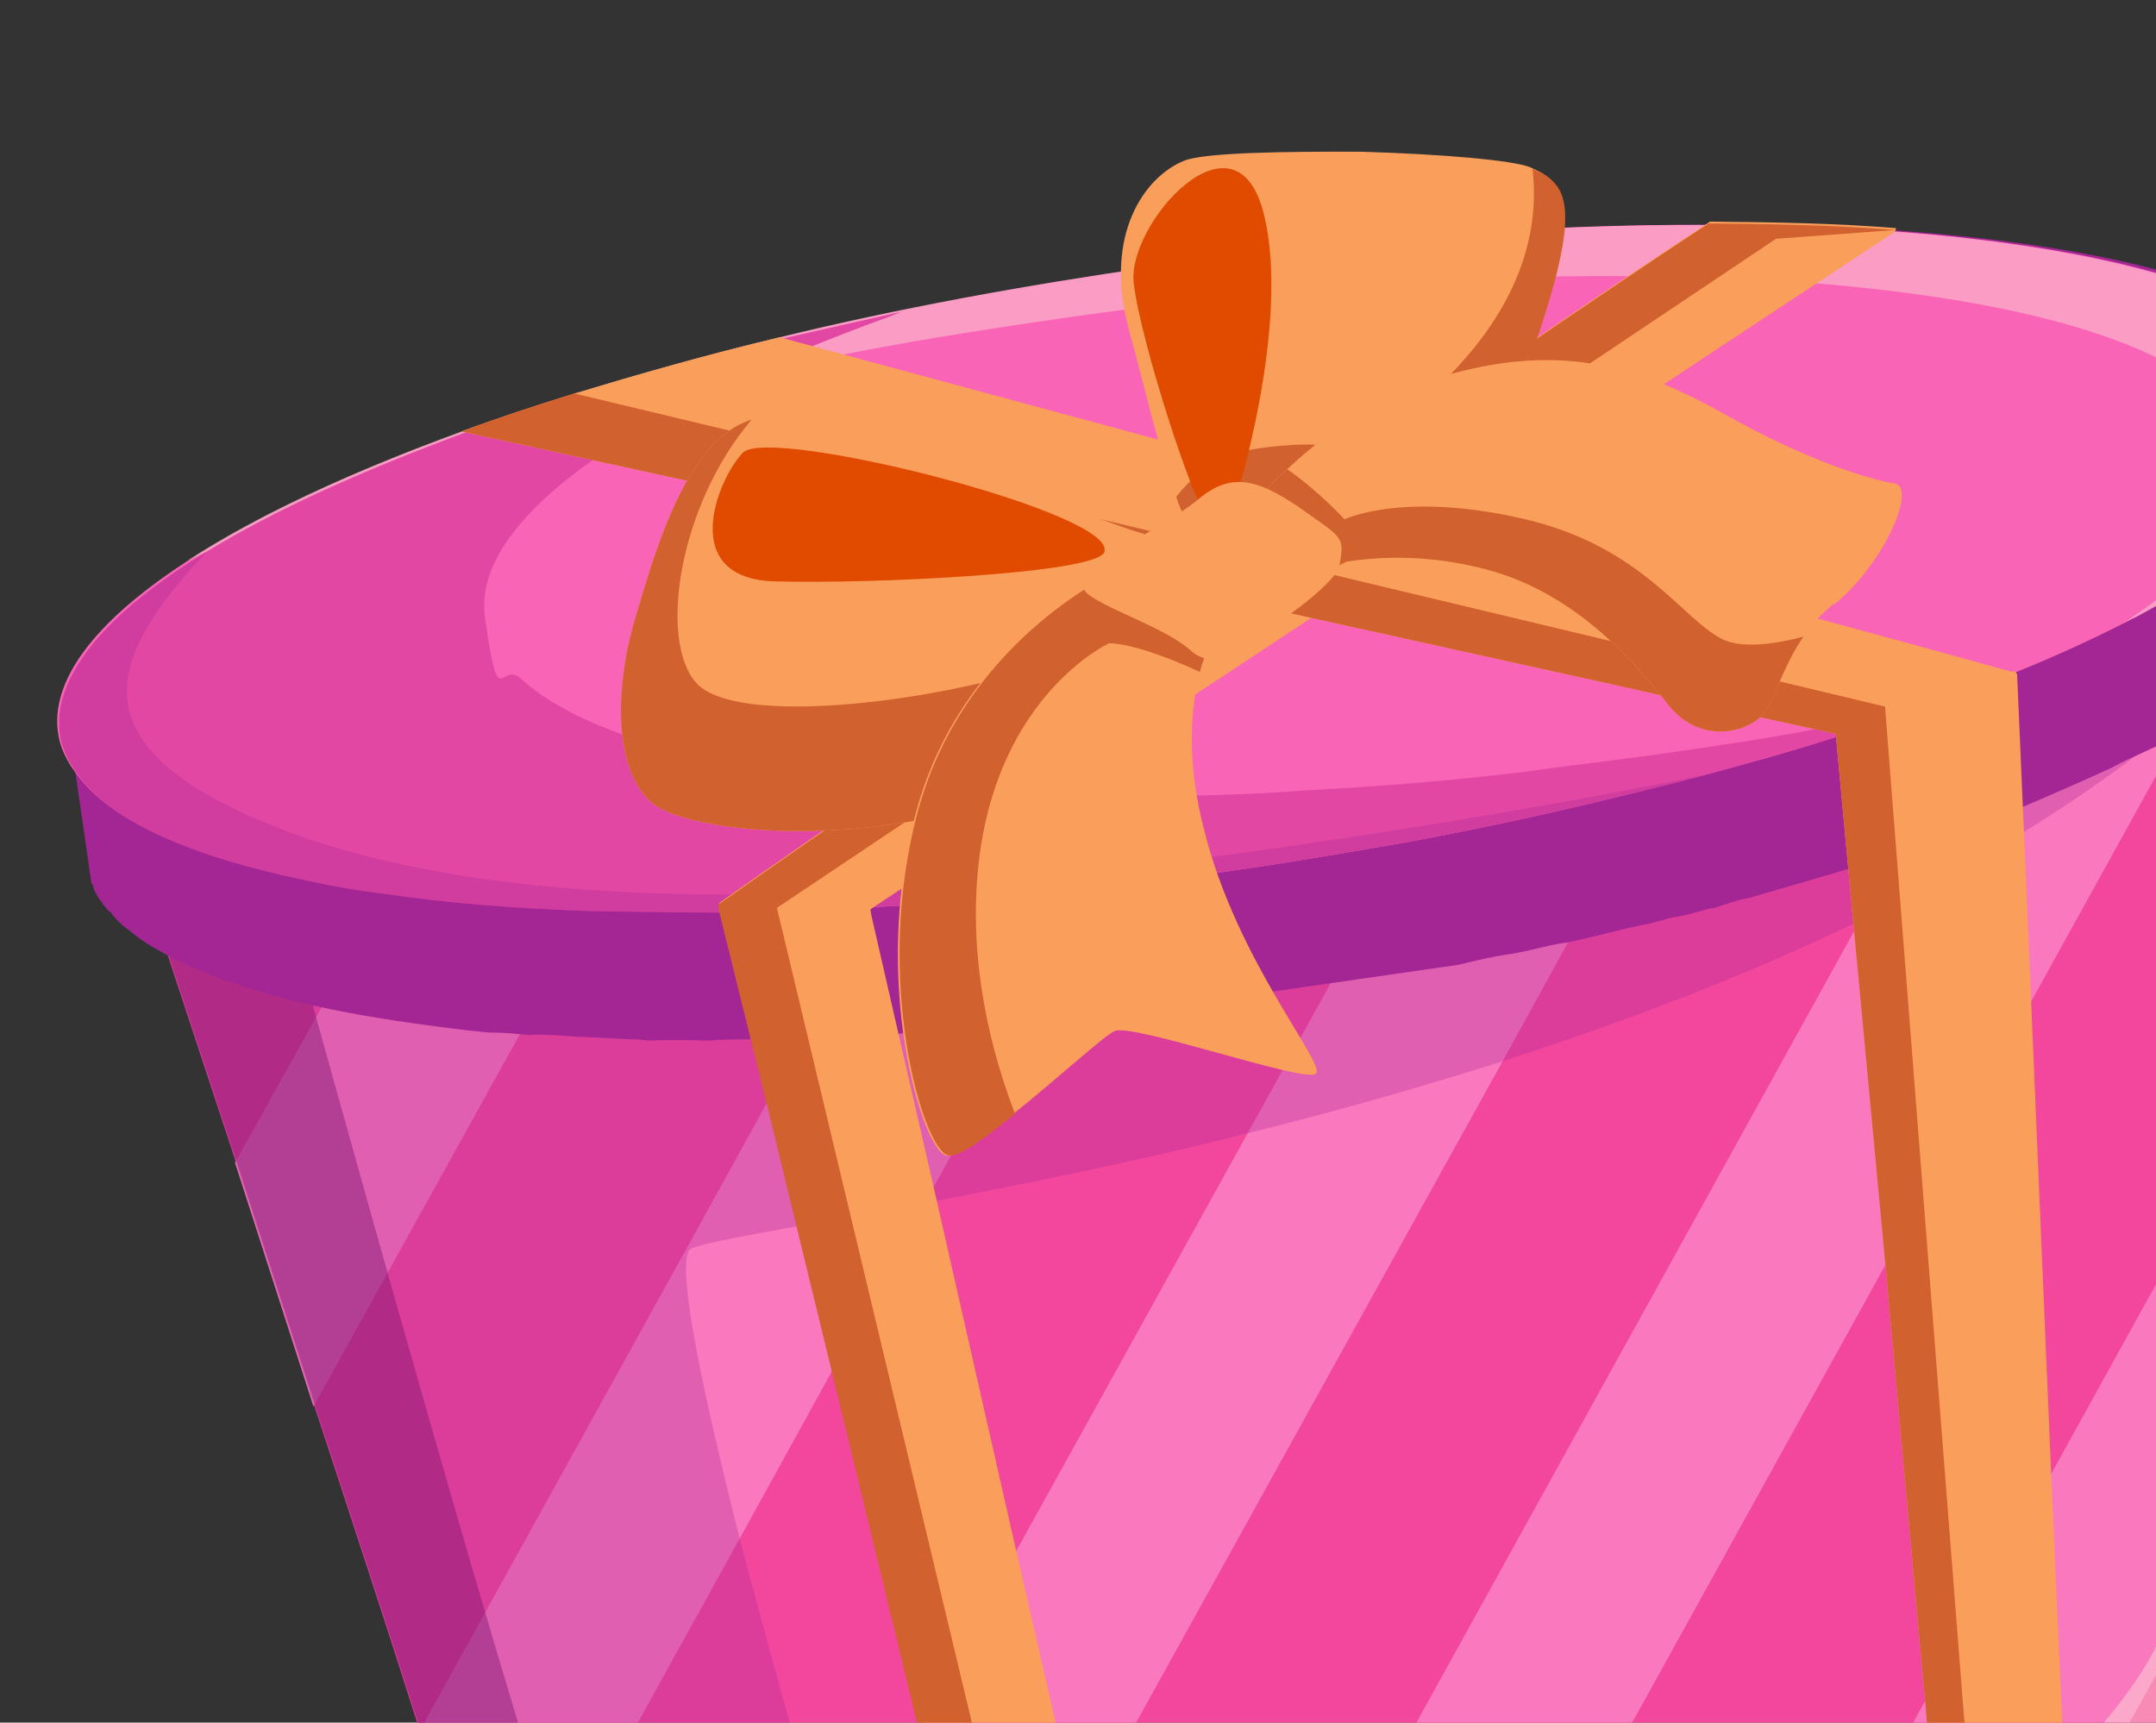
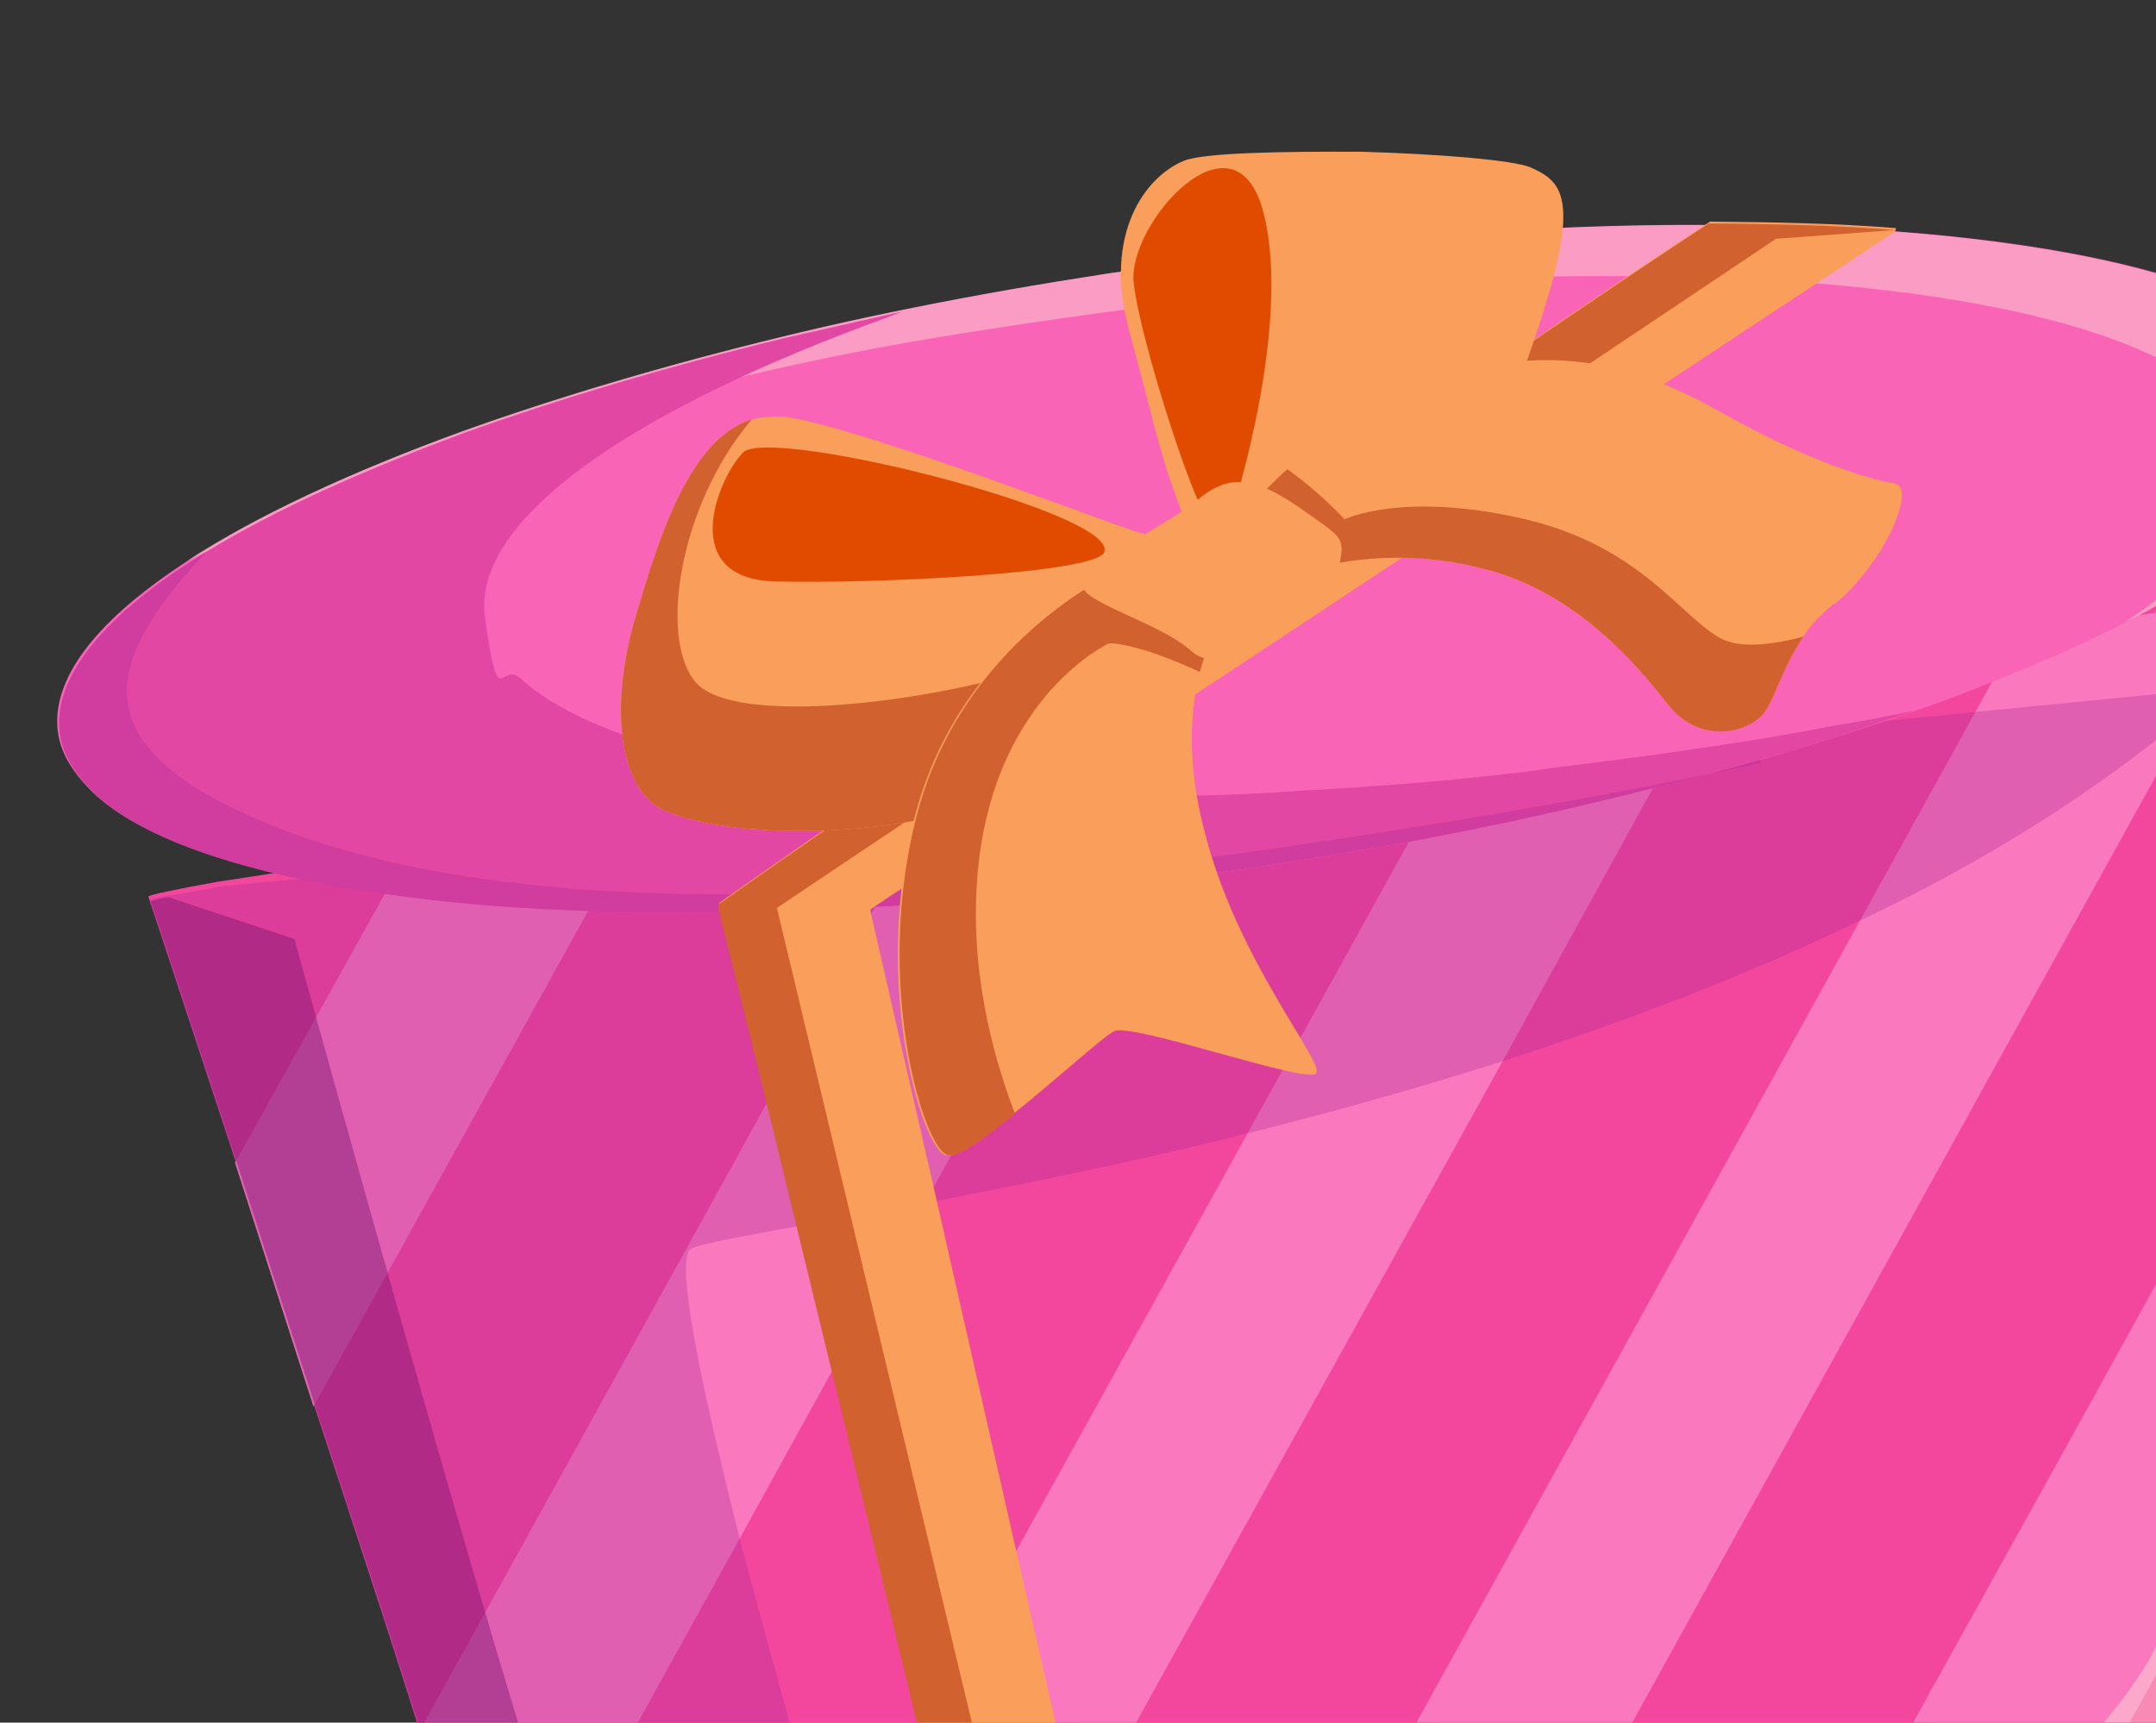
<svg xmlns="http://www.w3.org/2000/svg" width="204" height="163" viewBox="0 0 204 163" fill="none">
  <rect x="0" y="0" width="204" height="163" fill="#333333" stroke="none" />
  <path d="M213.974 56.683L214.094 103.524L214.291 139.94L214.351 153.5C214.373 153.655 214.418 153.964 214.462 154.273C214.69 160.235 207.896 166.736 196.132 172.69C195.977 172.712 195.69 172.911 195.536 172.934C194.211 173.598 192.733 174.284 191.254 174.97C190.79 175.037 190.371 175.413 189.907 175.48C187.987 176.388 185.89 177.163 183.793 177.938C183.484 177.983 183.329 178.005 183.042 178.204C182.137 178.492 181.254 178.935 180.349 179.223C179.289 179.534 178.252 179.999 177.192 180.309C176.133 180.619 175.073 180.93 174.036 181.395C173.881 181.417 173.572 181.462 173.417 181.484C172.358 181.794 171.298 182.105 170.238 182.415C161.01 185.164 150.634 187.606 139.527 189.363C137.363 189.675 135.045 190.009 132.726 190.343C127.626 191.077 122.525 191.812 117.535 192.215C113.803 192.595 110.049 192.82 106.295 193.045C102.055 193.183 97.815 193.32 93.862 193.259C92.603 193.282 91.344 193.306 90.218 193.152C87.855 193.177 85.624 193.025 83.393 192.873C78.932 192.569 74.625 192.243 70.738 191.541C60.577 190.007 52.624 187.366 48.181 183.904C45.86 182.029 44.466 180.021 44.11 177.548C44.11 177.548 42.182 171.831 39.5 163.066C36.884 154.766 33.227 143.617 29.57 132.469C27 124.478 24.428 116.486 22.146 109.4C17.669 95.845 14.278 85.448 14.034 84.852C14.012 84.697 16.308 84.209 20.614 83.431C24.787 82.829 30.638 81.829 37.903 80.783C44.394 79.847 51.813 78.779 60.005 77.599C67.27 76.553 75.152 75.417 83.19 74.259C85.199 73.97 87.054 73.703 89.063 73.413C96.328 72.367 103.592 71.321 111.011 70.252C120.749 68.85 130.641 67.425 140.069 66.067C147.643 64.976 155.062 63.907 162.017 62.905C168.818 61.926 175.309 60.99 181.183 60.145C184.738 59.633 187.984 59.165 191.075 58.72C202.513 57.072 210.55 55.914 213.045 55.713C213.509 55.646 213.818 55.602 213.818 55.602L213.974 56.683Z" fill="#F3479D" />
  <path d="M60.097 78.217L58.841 80.449L29.662 133.087C27.091 125.096 24.52 117.105 22.238 110.018L37.532 82.572L38.171 81.533C44.663 80.598 52.082 79.529 60.274 78.35L60.097 78.217Z" fill="#F978BE" />
  <path d="M111.253 70.848L108.763 75.467L87.474 113.874L70.086 145.408L48.555 184.323C46.234 182.449 44.841 180.44 44.484 177.967C44.484 177.967 42.556 172.25 39.874 163.486L64.909 118.228L87.432 77.435L89.438 73.833C96.702 72.786 103.966 71.74 111.386 70.671L111.253 70.848Z" fill="#F978BE" />
  <path d="M162.303 63.81L158.556 70.66L142.05 100.648L90.459 193.748C88.096 193.773 85.865 193.621 83.635 193.469C79.173 193.165 74.866 192.839 70.979 192.136L79.001 177.728L117.942 107.433L137.093 72.805L140.355 66.971C147.928 65.88 155.347 64.812 162.303 63.81Z" fill="#F978BE" />
  <path d="M213.205 56.794L208.07 66.054L139.598 189.826C137.434 190.138 135.116 190.472 132.797 190.806C127.697 191.541 122.596 192.275 117.606 192.679L191.08 59.824C202.518 58.176 210.555 57.018 213.05 56.817L213.205 56.794Z" fill="#F978BE" />
  <path d="M214.095 103.524L214.292 139.94L196.132 172.69C195.978 172.712 195.691 172.911 195.536 172.934C194.212 173.598 192.733 174.284 191.254 174.97C190.791 175.037 190.371 175.413 189.908 175.48C187.987 176.388 185.89 177.163 183.793 177.938C183.484 177.983 183.33 178.005 183.043 178.204C182.138 178.492 181.255 178.935 180.35 179.223C179.29 179.534 178.253 179.999 177.193 180.309C176.133 180.619 175.073 180.93 174.036 181.395C173.882 181.417 173.572 181.462 173.418 181.484C172.358 181.794 171.298 182.105 170.239 182.415L182.139 160.98L194.04 139.544L207.681 114.86L214.205 103.192L214.095 103.524Z" fill="#F978BE" />
  <path opacity="0.4" d="M213.973 56.684L214.094 103.524L214.291 139.941L214.35 153.501C214.373 153.655 214.417 153.964 214.462 154.273C214.689 160.236 207.895 166.736 196.131 172.691C195.977 172.713 195.69 172.912 195.535 172.934C194.211 173.598 192.732 174.285 191.253 174.971C190.789 175.038 190.37 175.414 189.907 175.48C187.986 176.388 185.889 177.164 183.792 177.939C183.483 177.983 183.328 178.006 183.042 178.205C191.227 171.504 202.235 161.399 204.788 153.931C207.342 146.464 207.237 132.595 207.703 115.016C208.145 96.177 208.209 75.816 208.198 65.878C208.105 61.947 208.102 59.738 208.102 59.738L213.178 56.641C213.642 56.574 213.951 56.529 213.951 56.529L213.973 56.684Z" fill="#FFF1DC" />
  <path opacity="0.3" d="M207.709 65.79L207.159 67.447C198.158 75.054 187.587 81.625 176.065 87.072C165.007 92.451 153.33 96.815 141.873 100.516C133.572 103.132 125.536 105.394 117.765 107.302C106.35 110.208 95.907 112.186 87.318 113.896C74.865 116.163 66.541 117.52 65.371 118.162C65.371 118.162 65.085 118.361 65.107 118.515C64.182 120.857 66.58 132.029 69.908 145.276C72.681 155.763 75.963 167.596 78.801 177.442C80.663 183.8 82.238 189.253 83.435 193.183C78.974 192.879 74.667 192.552 70.779 191.85C68.195 191.434 65.765 190.995 63.49 190.534C56.797 188.973 51.604 186.882 48.222 184.213C45.901 182.339 44.508 180.331 44.151 177.858C44.151 177.858 42.224 172.14 39.541 163.376C36.926 155.075 33.269 143.927 29.612 132.779C27.041 124.787 24.47 116.796 22.187 109.709C17.71 96.155 14.319 85.757 14.076 85.161C14.076 85.161 14.672 84.918 15.754 84.762C16.836 84.606 18.536 84.361 20.677 83.895L37.482 82.263L58.945 80.118L87.254 77.303L108.717 75.158L137.026 72.342L158.489 70.197L186.797 67.382L207.643 65.326L207.709 65.79Z" fill="#A32694" />
  <path opacity="0.4" d="M63.667 190.666C56.973 189.106 51.781 187.014 48.399 184.345C46.078 182.471 44.685 180.463 44.328 177.99C44.328 177.99 42.4 172.272 39.718 163.508C37.102 155.207 33.446 144.059 29.789 132.911C27.218 124.919 24.647 116.928 22.364 109.841C17.887 96.287 14.496 85.889 14.253 85.293C14.253 85.293 14.849 85.05 15.931 84.894L27.861 88.855C27.861 88.855 51.036 173.079 54.71 179.965C56.636 183.474 60.35 187.357 63.644 190.511L63.667 190.666Z" fill="#720F6B" />
-   <path d="M220.823 37.396L222.826 51.306C222.893 51.77 222.96 52.234 222.718 52.742C222.74 52.897 222.63 53.228 222.52 53.559C222.564 53.869 222.432 54.045 222.322 54.377C222.344 54.531 222.234 54.863 222.102 55.039C221.86 55.548 221.639 56.211 221.243 56.741C221.11 56.918 221 57.249 220.868 57.426C220.736 57.603 220.603 57.78 220.493 58.111C220.096 58.642 219.567 59.349 219.016 59.902C218.883 60.078 218.597 60.278 218.487 60.609C217.251 61.891 215.862 63.196 214.14 64.39C213.015 65.341 211.713 66.16 210.257 67.001C209.947 67.045 209.815 67.222 209.528 67.421C208.513 68.041 207.498 68.66 206.483 69.28C205.755 69.7 205.026 70.121 204.143 70.564C203.702 70.785 203.106 71.028 202.665 71.25C202.223 71.471 201.627 71.715 201.186 71.936C200.59 72.18 200.016 72.578 199.42 72.822C196.904 73.973 194.233 75.146 191.408 76.342C189.62 77.073 187.832 77.804 185.867 78.402C185.271 78.646 184.52 78.912 183.77 79.178C183.151 79.267 182.423 79.687 181.827 79.931C181.209 80.02 180.635 80.418 180.017 80.507C178.361 81.061 176.706 81.615 175.05 82.169C172.931 82.79 170.966 83.389 168.692 84.032C167.632 84.342 166.572 84.653 165.513 84.963C164.431 85.119 163.239 85.606 162.179 85.916C161.097 86.072 159.905 86.559 158.823 86.715C157.587 86.893 156.549 87.358 155.313 87.537C153.017 88.025 150.743 88.668 148.292 89.179L147.983 89.223C146.283 89.468 144.627 90.022 142.927 90.267C141.227 90.512 139.549 90.912 138.025 91.289C137.098 91.422 136.325 91.534 135.398 91.667C134.161 91.845 132.925 92.023 131.688 92.201C130.297 92.402 128.906 92.602 127.36 92.825C126.897 92.892 126.279 92.981 125.815 93.047C123.651 93.359 121.487 93.671 119.323 93.983C117.159 94.294 115.305 94.561 113.295 94.851C111.904 95.051 110.513 95.252 109.122 95.452C105.103 96.031 101.04 96.301 97.154 96.703C96.845 96.747 96.536 96.792 96.381 96.814C95.608 96.925 94.99 97.014 94.217 97.126C93.29 97.259 92.208 97.415 91.258 97.394C89.249 97.683 87.195 97.664 85.318 97.776C85.163 97.799 85.009 97.821 84.854 97.843C83.463 98.043 82.182 97.912 80.946 98.091C79.555 98.291 77.965 98.204 76.551 98.25C74.829 98.341 73.261 98.409 71.671 98.322C70.412 98.346 69.153 98.369 67.894 98.393C67.121 98.504 66.326 98.461 65.531 98.418C64.427 98.419 63.323 98.42 62.219 98.421C61.6 98.51 60.96 98.445 60.474 98.357C58.42 98.338 56.499 98.141 54.599 98.099C53.164 97.99 51.728 97.882 50.469 97.905C50.469 97.905 50.315 97.927 50.16 97.95C48.879 97.819 47.598 97.688 46.339 97.711C45.699 97.646 45.058 97.58 44.418 97.515C39.603 96.946 35.252 96.311 31.187 95.476C26.151 94.466 21.688 93.058 18.153 91.516C17.645 91.274 17.313 91.164 16.959 90.899C16.959 90.899 16.959 90.899 16.805 90.921C15.258 90.04 13.733 89.313 12.65 88.364C12.473 88.232 12.12 87.968 11.943 87.835C11.412 87.438 11.037 87.019 10.661 86.6C10.638 86.445 10.285 86.181 10.108 86.049C10.086 85.894 9.732 85.629 9.71 85.475C9.334 85.056 9.112 84.614 8.891 84.173C8.869 84.018 8.824 83.709 8.647 83.577C8.625 83.422 8.581 83.113 8.558 82.959C8.492 82.495 8.425 82.031 8.358 81.567L6.599 69.357C5.286 60.238 20.335 49.708 44.926 40.802C53.778 37.633 63.911 34.596 75.039 31.889C86.011 29.204 97.846 27.026 110.366 25.223C129.222 22.507 147.175 21.183 162.966 21.275C169.127 21.334 175.134 21.416 180.567 21.895C204.177 23.701 219.93 29.005 222.081 37.372L220.823 37.396Z" fill="#A32694" />
  <path d="M220.933 38.169C220.977 38.478 221.022 38.788 221.066 39.097C221.179 40.974 220.496 42.807 219.35 44.708C216.683 49.194 210.571 53.861 202.074 58.398C198.697 60.147 194.857 61.962 190.53 63.69C189.934 63.933 189.338 64.177 188.742 64.421C184.129 66.347 179.162 68.009 173.731 69.738C168.301 71.467 162.384 73.108 156.136 74.639C148.828 76.481 141.189 78.212 133.042 79.701C127.809 80.612 122.576 81.524 117.166 82.303C111.757 83.082 108.356 83.572 104.006 84.041C96.697 84.778 89.697 85.471 82.807 85.832C77.64 86.103 72.782 86.33 68.034 86.225C63.771 86.208 59.818 86.146 55.865 86.085C48.731 85.85 42.349 85.349 36.385 84.473C33.337 84.123 30.576 83.574 27.969 83.003C19.177 81.114 12.483 78.45 8.835 75.031C7 73.244 5.783 71.368 5.494 69.359C4.18 60.24 19.229 49.71 43.821 40.804C52.673 37.636 62.806 34.598 73.933 31.891C84.906 29.206 96.741 27.028 109.26 25.225C128.117 22.509 146.07 21.185 161.86 21.277C168.022 21.336 174.029 21.418 179.462 21.897C203.072 23.703 218.824 29.007 220.976 37.374C221.02 37.683 221.065 37.992 221.087 38.147L220.933 38.169Z" fill="#F964B6" />
  <path opacity="0.4" d="M220.928 38.169C220.972 38.478 221.017 38.787 221.061 39.096C221.174 40.973 220.491 42.807 219.345 44.707C216.678 49.194 210.566 53.86 202.069 58.398C201.473 58.641 201.032 58.862 200.458 59.261C205.512 56.008 209.129 52.648 211.047 49.531C212.193 47.631 212.721 45.819 212.763 43.92C212.719 43.611 212.674 43.302 212.63 42.993C212.585 42.684 212.541 42.374 212.518 42.22C210.367 33.852 194.46 28.571 171.004 26.743C165.571 26.263 159.719 26.16 153.402 26.123C137.612 26.031 119.659 27.354 100.803 30.07C81.946 32.787 76.471 34.206 65.476 36.737C54.503 39.422 44.348 42.304 35.363 45.649C28.763 48.02 22.825 50.611 17.66 53.09C24.148 48.843 33.021 44.725 43.661 40.825C52.513 37.657 62.646 34.62 73.774 31.913C84.746 29.228 96.581 27.05 109.101 25.247C127.957 22.53 145.91 21.207 161.701 21.299C167.862 21.358 173.714 21.462 179.302 21.919C202.912 23.724 218.665 29.029 220.816 37.396C220.861 37.705 220.905 38.014 220.928 38.169Z" fill="#FFF1DC" />
  <path d="M181.1 67.256C178.694 68.076 176.288 68.895 173.727 69.737C171.166 70.58 168.892 71.223 166.464 71.888C163.13 72.842 159.797 73.795 156.286 74.616C148.979 76.458 141.339 78.189 133.192 79.678C127.959 80.59 122.726 81.501 117.317 82.281C111.907 83.06 108.507 83.549 104.156 84.018C96.87 84.91 89.848 85.448 82.958 85.81C77.79 86.081 72.932 86.307 68.206 86.357C63.944 86.34 59.991 86.278 56.038 86.216C48.904 85.982 42.521 85.481 36.557 84.605C33.51 84.255 30.748 83.706 28.142 83.135C19.35 81.246 12.655 78.581 9.008 75.162C7.173 73.376 5.956 71.5 5.666 69.491C4.887 64.081 10.004 57.98 19.581 52.183C25.959 48.266 34.258 44.547 43.993 40.935C52.846 37.767 62.979 34.73 74.106 32.023C77.925 31.157 81.745 30.291 85.719 29.403C85.255 29.47 84.814 29.692 84.218 29.935C59.627 38.842 44.555 49.217 45.891 58.49C47.227 67.764 47.265 62.552 49.232 64.162C52.88 67.581 59.575 70.245 68.366 72.134C70.973 72.706 73.889 73.232 76.782 73.604C82.569 74.348 89.129 74.981 96.262 75.216C100.083 75.454 104.191 75.494 108.431 75.356C113.157 75.307 118.192 75.213 123.182 74.809C130.072 74.448 137.094 73.91 144.381 73.018C148.709 72.394 153.059 71.926 157.541 71.28C162.024 70.635 168.361 69.722 173.417 68.678C176.044 68.299 178.65 67.766 181.1 67.256Z" fill="#E247A3" />
  <path opacity="0.3" d="M166.469 71.889C163.135 72.842 159.802 73.796 156.291 74.617C148.983 76.458 141.344 78.19 133.197 79.679C127.964 80.59 122.731 81.502 117.322 82.281C111.912 83.06 108.511 83.55 104.161 84.019C96.875 84.911 89.853 85.449 82.963 85.81C77.795 86.081 72.937 86.308 68.211 86.357C63.949 86.34 59.996 86.278 56.042 86.217C48.909 85.982 42.526 85.481 36.562 84.605C33.514 84.255 30.753 83.706 28.147 83.135C19.355 81.246 12.66 78.582 9.013 75.163C7.177 73.376 5.961 71.501 5.671 69.491C4.892 64.081 10.008 57.98 19.586 52.183C9.308 62.972 8.19 70.548 24.342 77.53C44.868 86.406 76.846 86.06 111.998 81.47C141.101 77.594 160.707 73.507 166.668 72.175L166.469 71.889Z" fill="#A32694" />
  <path d="M179.301 21.919L161.867 33.423L137.814 49.351L124.132 58.422L103.676 71.939L82.933 85.655L82.359 86.053L82.426 86.517L84.978 97.666L88.375 112.481L96.144 146.702L102.092 172.667L106.776 193.133C104.281 193.335 101.763 193.382 99.4 193.407C97.678 193.497 95.933 193.433 94.365 193.501L93.233 188.931L87.042 163.475L78.876 129.784L72.685 104.328L71.177 98.235L68.159 86.048L68.07 85.429C68.07 85.429 74.226 81.072 83.561 74.678C91.306 69.303 101.214 62.512 111.386 55.367C116.131 52.159 120.853 48.797 125.443 45.611C131.467 41.431 137.513 37.404 142.677 33.821C150.863 28.224 157.77 23.6 161.809 20.967C167.97 21.027 173.823 21.13 179.411 21.587L179.301 21.919Z" fill="#FA9E5B" />
  <path d="M168.046 22.595L73.51 85.909L99.275 193.584C97.553 193.674 95.808 193.61 94.24 193.678L93.108 189.108L86.917 163.652L78.751 129.961L72.56 104.505L71.052 98.412L68.034 86.225L67.945 85.607C67.945 85.607 74.101 81.249 83.436 74.856C91.181 69.48 101.089 62.689 111.261 55.544C116.006 52.336 120.728 48.974 125.318 45.789C131.342 41.608 137.388 37.581 142.552 33.998C150.738 28.401 157.645 23.777 161.684 21.145C167.845 21.204 173.698 21.307 179.286 21.765L168.046 22.595Z" fill="#D1612F" />
-   <path d="M190.857 63.799L191.401 76.342L192.196 95.003L194.103 140.008L195.577 173.243C194.253 173.907 192.774 174.593 191.295 175.28C190.831 175.346 190.412 175.722 189.949 175.789C189.066 176.232 188.028 176.697 186.969 177.007C185.931 177.472 184.894 177.937 183.68 178.27L182.18 161.289L178.4 119.709L175.448 88.264L174.867 82.037L173.726 69.738L173.682 69.428L160.649 66.573L153.801 65.035L123.98 58.444L111.101 55.566L67.606 46.054L43.661 40.826C47.105 39.541 50.571 38.41 54.346 37.236C60.395 35.418 66.907 33.533 73.774 31.913L100.04 39.016L125.158 45.81L137.794 49.197L181.313 61.072L189.2 63.249L190.349 63.557L190.658 63.512L190.857 63.799Z" fill="#FA9E5B" />
-   <path d="M178.36 66.861L186.968 177.007C185.93 177.472 184.893 177.937 183.679 178.27L182.179 161.289L178.399 119.709L175.448 88.264L174.866 82.037L173.726 69.738L173.681 69.429L160.648 66.573L153.8 65.035L123.979 58.444L111.101 55.566L67.606 46.054L43.66 40.826C47.104 39.541 50.57 38.41 54.345 37.236L178.36 66.861Z" fill="#D1612F" />
  <path d="M144.69 33.531C139.539 48.157 126.737 53.472 126.737 53.472C126.737 53.472 122.585 53.123 118.852 52.399C116.576 51.938 114.456 51.454 113.572 50.793C112.687 50.131 111.869 48.829 111.292 47.019C109.786 43.134 108.454 37.173 106.791 31.102C104.395 22.138 108.342 16.679 112.073 15.195C114.015 14.442 121.413 14.323 128.834 14.358C136.122 14.571 143.145 15.137 144.824 15.841C148.028 17.273 149.841 18.905 144.69 33.531Z" fill="#FA9E5B" />
-   <path d="M144.695 33.531C139.544 48.157 126.742 53.472 126.742 53.472C126.742 53.472 122.589 53.123 118.856 52.399C116.581 51.938 114.46 51.455 113.576 50.793C112.692 50.132 111.874 48.83 111.297 47.019C112.62 45.251 115.135 42.996 118.999 42.439C125.955 41.437 127.723 42.76 127.723 42.76C127.723 42.76 146.924 32.579 145.006 15.974C148.21 17.406 150.023 19.038 144.872 33.664L144.695 33.531Z" fill="#D1612F" />
  <path d="M113.783 59.913C114.251 63.159 114.299 66.781 98.915 73.888C83.508 80.84 65.087 78.918 61.661 75.941C58.234 72.963 57.961 65.587 60.205 58.164C62.119 51.736 65.066 41.529 71.115 39.712C72.02 39.423 73.124 39.422 74.229 39.421C82.291 40.626 107.721 50.689 108.163 50.468C108.163 50.468 110.065 52.718 111.702 55.322C112.719 56.911 113.605 58.677 113.783 59.913Z" fill="#FA9E5B" />
  <path d="M113.782 59.914C114.249 63.16 114.297 66.781 98.913 73.888C83.506 80.84 65.086 78.918 61.66 75.941C58.233 72.963 57.959 65.588 60.203 58.165C62.117 51.736 65.065 41.53 71.114 39.712C64.233 47.803 62.282 60.547 65.864 64.607C69.624 68.799 88.216 66.436 98.304 63.09C104.772 60.896 108.743 56.695 111.546 55.345C112.564 56.934 113.449 58.699 113.627 59.936L113.782 59.914Z" fill="#D1612F" />
  <path d="M116.769 47.808C116.769 47.808 122.204 30.775 119.586 20.266C116.946 9.602 106.624 21.186 107.27 26.773C107.917 32.359 112.97 47.724 114.031 48.518C115.092 49.311 116.614 47.83 116.614 47.83L116.769 47.808Z" fill="#E04B00" />
  <path d="M104.475 52.261C105.995 48.571 72.77 40.262 70.3 42.827C67.829 45.391 64.13 54.759 73.317 55.014C82.505 55.268 103.66 54.272 104.475 52.261Z" fill="#E04B00" />
  <path d="M124.513 101.595C123.543 102.524 107.26 96.823 105.472 97.554C104.435 98.019 99.978 102.132 95.874 105.405C93.05 107.705 90.491 109.651 89.497 109.321C87.199 108.706 82.366 92.678 86.698 76.751C91.031 60.823 104.936 54.402 104.936 54.402L111.234 57.597L115.145 59.558C115.145 59.558 114.748 60.089 114.286 61.26C114.066 61.922 113.713 62.762 113.515 63.579C112.724 66.849 112.178 71.818 113.93 78.508C116.97 90.849 125.484 100.667 124.513 101.595Z" fill="#FA9E5B" />
  <path d="M173.488 57.15C172.363 58.101 171.392 59.03 170.753 60.068C168.526 63.229 167.889 66.476 166.654 67.758C165 69.417 160.717 70.349 157.819 66.665C154.922 62.98 149.194 56.074 140.513 53.854C131.985 51.611 125.318 53.518 124.104 53.851C122.89 54.183 117.142 49.331 117.142 49.331C117.142 49.331 118.862 47.033 121.796 44.401C125.127 41.239 130.269 37.501 136.163 35.706C147.201 32.38 154.756 34.447 162.999 39.097C171.242 43.748 177.162 45.419 179.261 45.748C181.359 46.077 178.43 53.125 173.643 57.128L173.488 57.15Z" fill="#FA9E5B" />
  <path d="M114.295 61.26C114.075 61.923 113.723 62.762 113.525 63.58C107.272 60.694 104.931 60.873 104.931 60.873C104.931 60.873 94.425 65.7 92.61 81.58C91.495 91.365 94.023 100.151 96.039 105.383C93.215 107.683 90.655 109.629 89.661 109.299C87.363 108.684 82.53 92.656 86.863 76.728C91.195 60.801 105.1 54.38 105.1 54.38L111.398 57.575L114.45 61.238L114.295 61.26Z" fill="#D1612F" />
  <path d="M170.759 60.068C168.532 63.229 167.895 66.476 166.66 67.758C165.006 69.416 160.722 70.349 157.825 66.664C154.928 62.979 149.2 56.074 140.518 53.853C131.991 51.61 125.324 53.517 124.11 53.85C122.895 54.183 117.148 49.331 117.148 49.331C117.148 49.331 118.868 47.032 121.802 44.401C124.963 46.628 127.218 49.143 127.218 49.143C127.218 49.143 132.67 46.464 144.09 49.079C155.511 51.694 159.207 58.734 163.096 60.541C164.952 61.378 168.043 60.932 170.626 60.245L170.759 60.068Z" fill="#D1612F" />
  <path d="M116.428 61.899C115.258 62.541 113.845 62.586 112.762 61.638C110.396 59.454 105.116 57.848 102.994 56.261C100.342 54.276 109.988 50.047 113.231 47.371C116.32 44.717 118.749 45.156 122.949 48.022C126.993 50.911 127.28 50.712 126.731 53.473C126.38 55.416 120.047 59.642 116.428 61.899Z" fill="#FA9E5B" />
</svg>